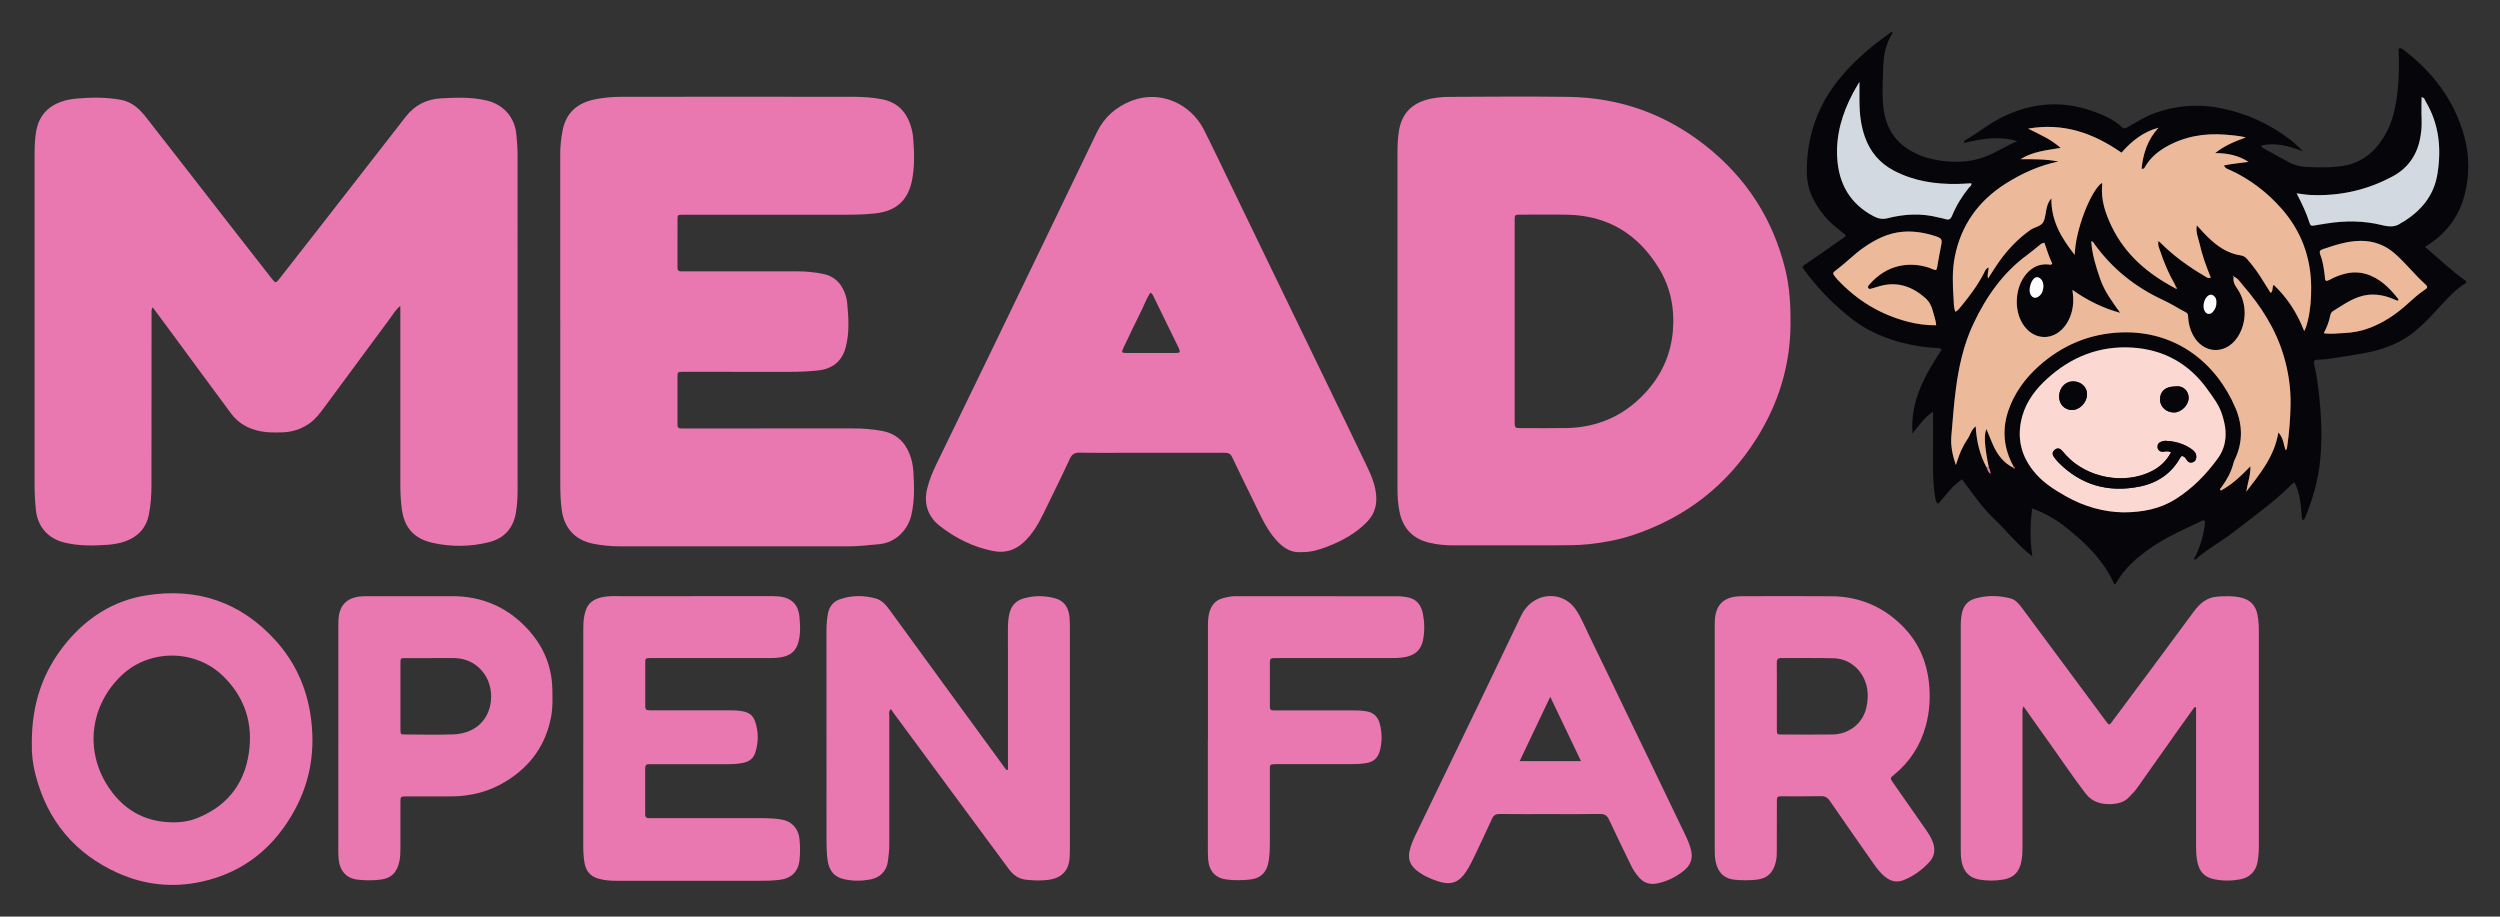
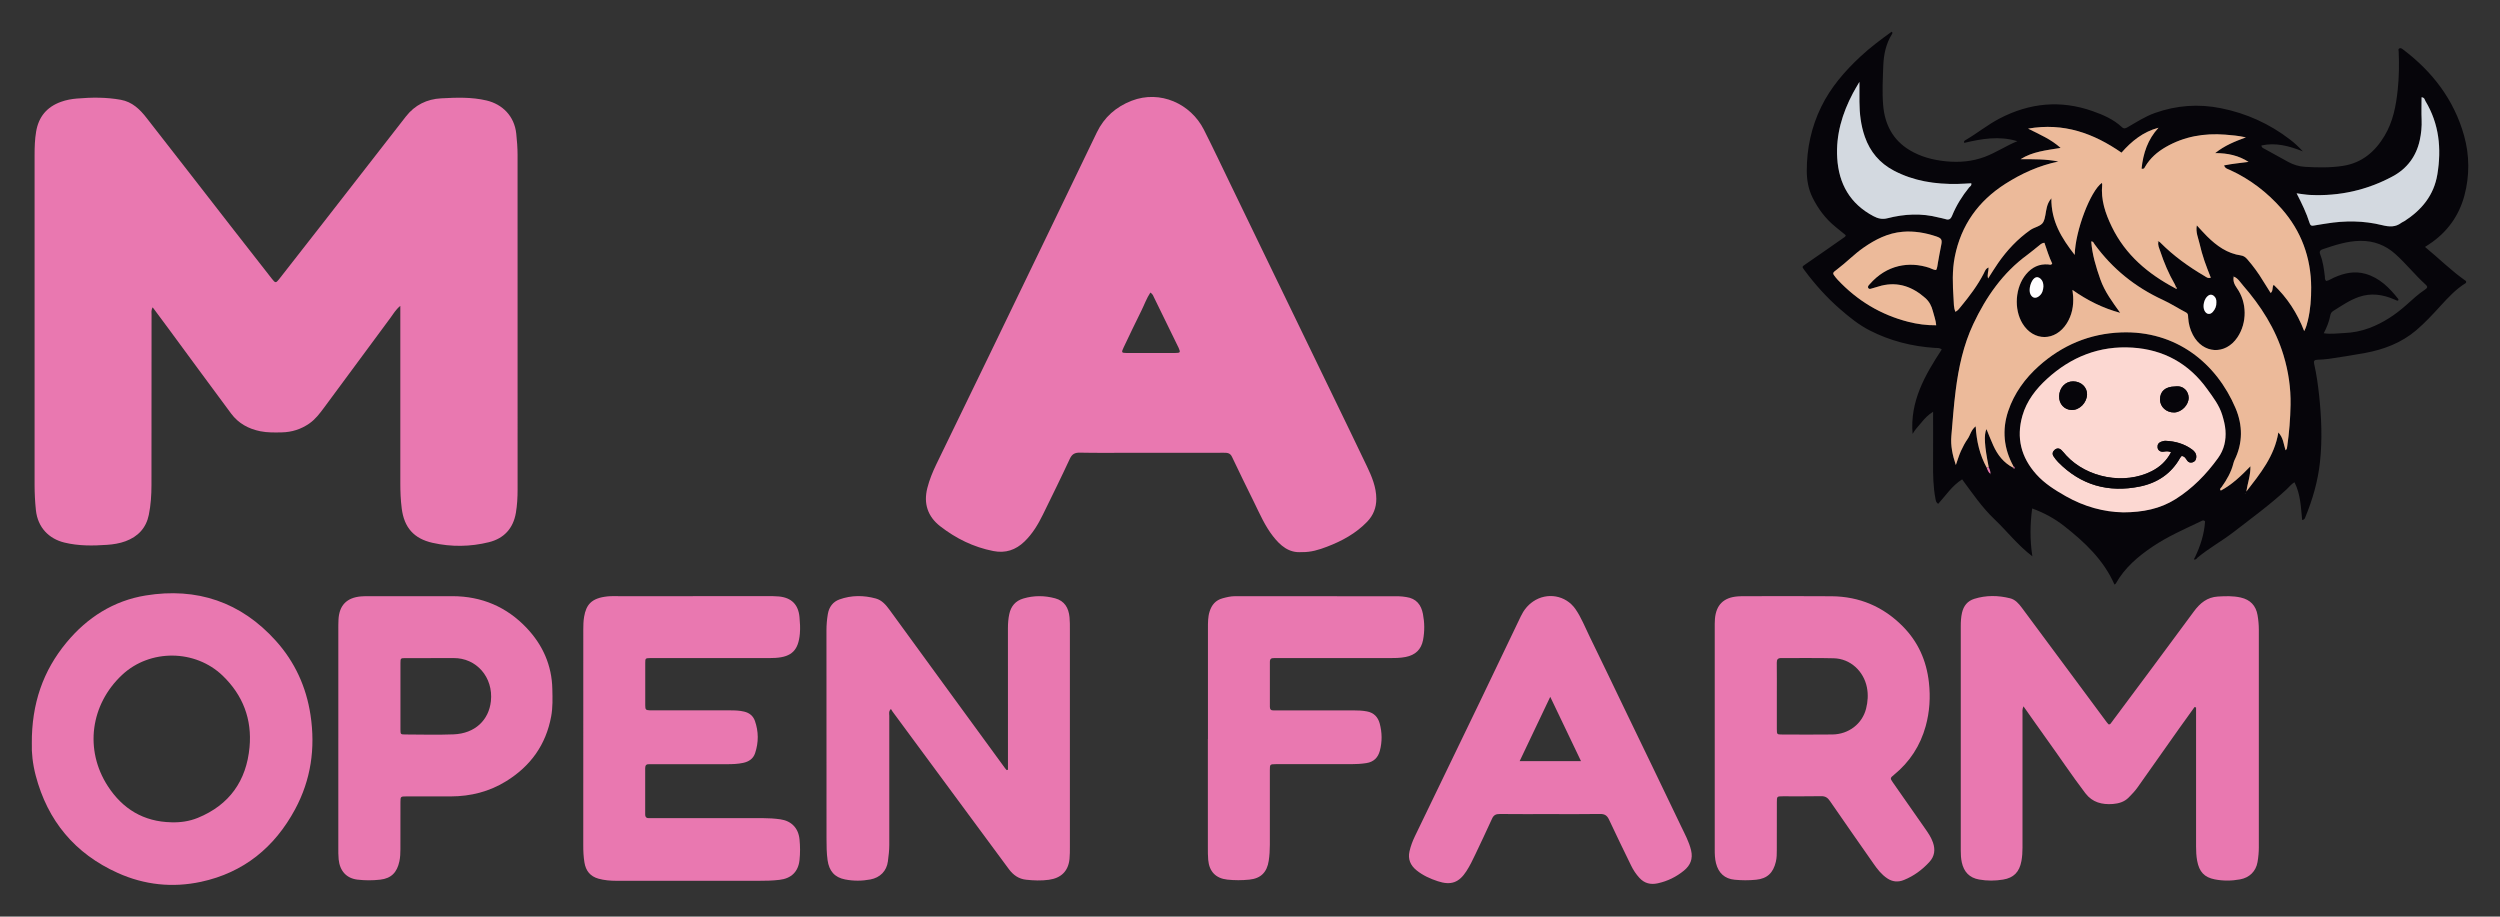
<svg xmlns="http://www.w3.org/2000/svg" id="Layer_1" viewBox="0 0 892.57 327.26">
  <rect x="0" y="0" width="892.57" height="327.26" fill="#333333" stroke="none" />
  <defs>
    <style>.cls-1{fill:none;}.cls-2{fill:#06050a;}.cls-3{fill:#d3d9e0;}.cls-4{fill:#fffeff;}.cls-5{fill:#e978b0;}.cls-6{fill:#fcd8d2;}.cls-7{fill:#ecba9a;}</style>
  </defs>
  <path class="cls-5" d="M142.92,109.2c-1.71,1.42-2.51,2.91-3.49,4.23-7.93,10.72-15.83,21.47-23.78,32.18-1.52,2.04-3.04,4.07-5.2,5.58-2.99,2.08-6.27,3.11-9.87,3.18-2.55.05-5.1.11-7.64-.4-4.25-.86-7.83-2.83-10.41-6.3-7.53-10.12-14.98-20.31-22.47-30.47-1.79-2.43-3.59-4.85-5.55-7.48-.6,1.05-.4,1.93-.4,2.74-.01,20.22.01,40.44-.03,60.66,0,3.59-.23,7.19-.95,10.71-.96,4.68-3.85,7.76-8.33,9.41-2.12.78-4.35,1.13-6.56,1.28-5.1.36-10.22.42-15.25-.81-5.51-1.35-9.51-5.36-10.17-11.57-.31-2.95-.46-5.88-.47-8.84,0-39.32,0-78.64,0-117.96,0-2.8.08-5.58.55-8.35.89-5.3,3.84-8.82,8.87-10.63,1.82-.66,3.71-1.01,5.61-1.17,5.26-.45,10.52-.51,15.75.44,4.09.74,6.81,3.4,9.19,6.46,10.33,13.21,20.6,26.47,30.9,39.71,4.61,5.92,9.24,11.84,13.87,17.75,1.22,1.56,1.41,1.59,2.61.06,5.42-6.91,10.83-13.84,16.23-20.77,9.67-12.41,19.32-24.84,28.99-37.25,3.19-4.09,7.48-6.21,12.59-6.48,5.42-.29,10.85-.5,16.22.77,5.64,1.34,9.92,5.55,10.59,11.82.27,2.55.47,5.08.47,7.64,0,39.8,0,79.6.01,119.4,0,2.8-.14,5.58-.61,8.35-.94,5.55-4.24,9.15-9.58,10.48-6.66,1.66-13.45,1.75-20.18.24-6.68-1.5-10.12-5.49-10.99-12.2-.39-3.02-.51-6.04-.51-9.07.01-20.06,0-40.12,0-60.18v-3.13Z" />
-   <path class="cls-5" d="M498.93,114.39c0-19.82,0-39.65,0-59.47,0-2.8.09-5.58.56-8.35.92-5.5,3.97-9.11,9.29-10.79,3-.95,6.13-1.19,9.23-1.2,13.92-.08,27.83-.17,41.75,0,18.35.22,34.79,6.05,49.2,17.44,14.55,11.5,24.08,26.25,28.47,44.29,1.56,6.4,1.89,12.92,1.84,19.49-.1,14.78-4.32,28.33-12.14,40.77-10.57,16.81-25.42,28.26-44.24,34.51-5.08,1.69-10.33,2.64-15.68,3.21-3.91.42-7.82.39-11.73.4-12.08.02-24.15,0-36.23.02-3.05,0-6.06-.22-9.02-.95-5.66-1.41-9.18-4.89-10.47-10.61-.67-2.98-.83-6-.83-9.04.02-19.9,0-39.81,0-59.71ZM540.78,114.79c0,11.83,0,23.66,0,35.49,0,2.56,0,2.57,2.41,2.57,5.44,0,10.88.07,16.31-.03,2.22-.04,4.47-.26,6.66-.67,8.72-1.61,15.93-5.91,21.81-12.52,5.5-6.18,8.63-13.41,9.31-21.61.65-7.92-.86-15.48-5.04-22.3-7.43-12.13-18.19-18.76-32.57-19.06-5.44-.11-10.88-.02-16.32-.02-2.74,0-2.57-.13-2.57,2.64,0,11.83,0,23.66,0,35.49Z" />
-   <path class="cls-5" d="M200.02,114.61c0-19.9,0-39.81,0-59.71,0-2.81.3-5.56.84-8.31,1.27-6.48,5.4-9.89,11.64-11.14,3.06-.61,6.18-.87,9.28-.88,27.75-.05,55.5-.05,83.25,0,3.34,0,6.7.25,10,.9,4.9.96,8.08,3.91,9.82,8.52.71,1.89,1.09,3.87,1.23,5.84.36,4.94.51,9.89-.52,14.8-1.4,6.67-5.34,10.72-13.08,11.56-3.34.36-6.69.47-10.04.47-19.03-.01-38.07,0-57.1,0-.56,0-1.12-.02-1.68,0-1.71.06-1.76.06-1.77,1.76-.03,4.24-.01,8.47-.01,12.71,0,1.44.03,2.88,0,4.32-.03,1.01.38,1.49,1.41,1.43.56-.03,1.12,0,1.68,0,13.27,0,26.55,0,39.82,0,3.04,0,6.06.31,9.04.9,3.64.72,6.14,2.9,7.58,6.31.56,1.33.94,2.73,1.07,4.16.5,5.25.82,10.51-.52,15.7-1.3,5.05-4.82,7.85-10.14,8.35-3.5.33-7,.49-10.53.47-12-.04-23.99-.02-35.99-.02-.56,0-1.12-.02-1.68,0-1.67.06-1.73.08-1.74,1.8-.03,4.88-.01,9.75,0,14.63,0,.8.03,1.6,0,2.4-.05,1.04.44,1.45,1.44,1.39.64-.03,1.28,0,1.92,0,19.83,0,39.66.01,59.5-.01,3.45,0,6.86.28,10.24.91,4.92.92,8.12,3.85,9.86,8.47.74,1.96,1.15,4.03,1.27,6.07.32,5.18.45,10.35-.73,15.49-1.19,5.19-5.47,9.8-11.43,10.38-3.81.37-7.62.79-11.45.79-27.03,0-54.06,0-81.09-.01-3.2,0-6.38-.3-9.52-.91-6.57-1.27-10.48-5.6-11.35-12.2-.41-3.1-.5-6.2-.5-9.32,0-19.34,0-38.69,0-58.03Z" />
  <path class="cls-5" d="M464.69,197.11c-4.51.37-7.59-2.31-10.23-5.71-2.82-3.62-4.64-7.83-6.64-11.91-2.67-5.45-5.38-10.89-7.96-16.38-.66-1.4-1.66-1.47-2.91-1.46-11.12.02-22.23.01-33.35.01-6,0-12,.08-17.99-.05-1.85-.04-2.85.47-3.66,2.21-3.09,6.67-6.35,13.26-9.58,19.86-1.73,3.53-3.73,6.88-6.59,9.65-3.15,3.04-6.78,4.27-11.17,3.4-7.06-1.39-13.31-4.48-18.93-8.84-4.45-3.46-6.01-8.08-4.6-13.65.75-2.96,1.9-5.76,3.22-8.49,6.38-13.16,12.78-26.3,19.15-39.46,6.72-13.88,13.42-27.76,20.13-41.65,6.01-12.45,12-24.9,18.01-37.35,2.63-5.45,6.87-9.17,12.46-11.33,10.2-3.92,21.09,1.1,25.76,10.33,3.32,6.56,6.45,13.21,9.66,19.83,4.6,9.49,9.19,18.99,13.78,28.48,7.56,15.6,15.12,31.2,22.68,46.81,4.04,8.34,8.09,16.68,12.08,25.04,1.76,3.68,3.35,7.43,3.37,11.63.01,3.2-1.08,5.93-3.29,8.22-4.03,4.17-8.98,6.86-14.34,8.9-2.85,1.09-5.73,2-9.05,1.92ZM410.71,104.45c-1.4,2.14-2.17,4.4-3.23,6.52-2.17,4.35-4.25,8.74-6.34,13.13-.84,1.76-.74,1.91,1.13,1.93,2.55.03,5.1,0,7.66,0,3.19,0,6.38.02,9.57,0,1.93-.02,2.03-.19,1.31-1.83-.06-.15-.14-.29-.21-.43-2.83-5.8-5.66-11.6-8.5-17.4-.31-.63-.49-1.36-1.39-1.93Z" />
  <path class="cls-5" d="M783.51,252.44c-1.86,2.59-3.73,5.16-5.57,7.76-4.94,6.98-9.87,13.96-14.79,20.95-.93,1.32-2.04,2.45-3.16,3.59-1.55,1.58-3.57,2.15-5.65,2.31-3.83.28-7.27-.53-9.79-3.82-4.89-6.42-9.35-13.15-14.07-19.69-2.65-3.68-5.24-7.4-8.04-11.36-.52,1.1-.34,1.96-.35,2.78-.01,15.91-.01,31.82,0,47.72,0,1.6-.1,3.18-.39,4.76-.71,3.87-2.74,5.98-6.55,6.6-2.86.47-5.72.48-8.57-.03-3.41-.61-5.41-2.68-6.16-6.12-.31-1.43-.37-2.85-.37-4.28,0-26.7,0-53.4,0-80.1,0-1.6.09-3.18.45-4.76.57-2.48,1.99-4.2,4.38-4.95,4.22-1.32,8.51-1.26,12.77-.2,1.86.46,3.1,1.89,4.21,3.39,6.32,8.54,12.66,17.06,18.99,25.6,3.76,5.07,7.51,10.15,11.27,15.21.23.32.52.59.73.83.61.07.75-.36.98-.66,9.82-13.2,19.69-26.37,29.43-39.64,2.22-3.02,4.78-5.12,8.59-5.35,2.71-.16,5.42-.26,8.11.34,3.44.77,5.46,2.88,6.05,6.3.3,1.72.46,3.49.46,5.24.03,25.9.03,51.8,0,77.7,0,1.75-.17,3.51-.47,5.24-.57,3.29-2.87,5.55-6.22,6.16-3,.56-6.04.58-9.04,0-3.76-.73-5.54-2.72-6.28-6.58-.33-1.74-.4-3.48-.4-5.24,0-15.67,0-31.34,0-47v-2.56c-.18-.05-.36-.11-.54-.16Z" />
  <path class="cls-5" d="M359.87,274.8v-2.6c0-15.99,0-31.97-.01-47.96,0-1.69.13-3.35.48-4.99.6-2.82,2.21-4.73,5.01-5.56,3.77-1.12,7.56-1.09,11.34-.08,3.42.92,4.83,3.45,5.16,6.72.15,1.51.13,3.03.13,4.55,0,25.82,0,51.63,0,77.45,0,1.44.01,2.88-.13,4.31-.43,4.38-3,6.87-7.37,7.47-2.72.37-5.4.27-8.11-.02-2.66-.28-4.61-1.68-6.15-3.75-4.52-6.1-9.02-12.21-13.53-18.31-9.35-12.66-18.69-25.32-28.03-37.98-.19-.26-.34-.55-.57-.93-.91.9-.59,1.73-.59,2.45-.02,15.35-.03,30.69,0,46.04,0,2.01-.24,3.99-.5,5.96-.46,3.44-2.79,5.76-6.23,6.42-3,.57-6.04.58-9.04,0-3.78-.73-5.72-3.04-6.26-6.88-.36-2.55-.38-5.09-.38-7.64,0-24.78,0-49.56-.02-74.33,0-2.01.16-3.99.5-5.95.43-2.46,1.8-4.34,4.15-5.18,4.25-1.53,8.64-1.51,12.96-.33,2.17.59,3.62,2.28,4.91,4.05,6.4,8.77,12.79,17.56,19.19,26.34,7.34,10.07,14.69,20.13,22.04,30.19.18.24.39.46.59.69.14-.04.29-.08.43-.13Z" />
  <path class="cls-5" d="M11.36,265.52c-.09-14.38,4.05-26.07,12.4-36.15,7.38-8.91,16.81-14.91,28.26-16.77,18.27-2.97,34.01,2.33,46.47,16.19,6.77,7.53,10.87,16.45,12.38,26.53,1.77,11.81.16,23.08-5.51,33.62-7.32,13.59-18.35,22.61-33.59,25.89-10.18,2.19-20.19,1.13-29.72-3.16-15.32-6.9-25.05-18.59-29.31-34.82-1.08-4.11-1.5-8.31-1.37-11.32ZM61.19,293.59c3.26.09,6.4-.36,9.41-1.58,11.33-4.62,17.38-13.27,18.49-25.22.92-9.92-2.31-18.54-9.59-25.55-9.81-9.44-25.97-9.59-35.91-.28-11.29,10.57-13.5,26.73-5.1,39.7,5.26,8.13,12.8,12.74,22.71,12.92Z" />
  <path class="cls-5" d="M612.21,263.39c0-13.03,0-26.05,0-39.08,0-1.12-.02-2.24.07-3.35.42-5,3.1-7.64,8.12-8.03.8-.06,1.6-.07,2.4-.07,10.39,0,20.79-.08,31.18.02,9.89.09,18.4,3.71,25.35,10.73,5.47,5.52,8.47,12.22,9.34,19.99.6,5.33.27,10.52-1.14,15.64-1.92,6.97-5.69,12.8-11.32,17.39-1.39,1.13-1.43,1.24-.42,2.7,3.83,5.51,7.69,11,11.53,16.5,1.1,1.57,2.18,3.15,2.81,4.99.88,2.56.58,4.91-1.27,6.92-2.57,2.8-5.59,5.03-9.13,6.45-2.03.82-4.02.69-5.93-.59-2.05-1.37-3.51-3.25-4.88-5.22-5.22-7.46-10.43-14.92-15.6-22.42-.79-1.15-1.63-1.73-3.11-1.7-4.56.1-9.11.02-13.67.04-2.12,0-2.15.03-2.15,2.11-.02,5.67,0,11.35-.02,17.02,0,1.43,0,2.86-.35,4.28-.93,3.93-3.07,5.98-7.04,6.38-2.55.26-5.12.24-7.67,0-3.56-.34-5.77-2.41-6.65-5.9-.42-1.65-.45-3.32-.45-4.99,0-13.27,0-26.53,0-39.8ZM634.38,248.61c0,3.92-.02,7.83,0,11.75.01,1.84.05,1.88,1.88,1.88,6,.02,11.99.07,17.99-.01,5.79-.08,10.64-3.82,12-9.24.62-2.48.8-4.98.29-7.58-1.15-5.79-5.9-10.24-11.82-10.39-6.23-.17-12.47-.03-18.71-.08-1.26,0-1.67.46-1.65,1.68.05,3.99.02,7.99.02,11.99Z" />
  <path class="cls-5" d="M247.36,212.84c8.8,0,17.59,0,26.39,0,1.44,0,2.89-.03,4.32.11,4.49.43,6.96,2.87,7.37,7.36.18,1.97.31,3.94.13,5.95-.52,5.86-2.88,8.28-8.76,8.63-1.44.09-2.88.06-4.32.06-12.88,0-25.75,0-38.63,0-.56,0-1.12-.01-1.68,0-1.75.05-1.8.06-1.81,1.72-.03,5.04-.03,10.07,0,15.11.01,1.65.18,1.76,1.78,1.84.56.03,1.12,0,1.68,0,8.96,0,17.91,0,26.87,0,1.68,0,3.34.05,5,.45,1.88.45,3.2,1.54,3.82,3.3,1.34,3.81,1.35,7.67.08,11.51-.67,2.02-2.23,3.04-4.23,3.48-1.88.41-3.8.48-5.72.48-8.72-.01-17.43,0-26.15,0-.56,0-1.12.03-1.68,0-.98-.05-1.47.31-1.47,1.37.02,5.52.02,11.03,0,16.55,0,1.06.53,1.4,1.49,1.35.56-.03,1.12,0,1.68,0,12.96,0,25.91.01,38.87-.01,2.08,0,4.15.13,6.21.42,3.97.57,6.45,3.14,6.85,7.15.25,2.46.26,4.93,0,7.39-.44,4.18-2.95,6.58-7.13,7.07-2.47.29-4.93.35-7.41.34-16.95,0-33.91,0-50.86,0-2.16,0-4.31-.18-6.39-.76-2.93-.82-4.51-2.8-5-5.78-.34-2.06-.43-4.12-.42-6.2.01-25.66,0-51.32.01-76.98,0-1.51.03-3.01.29-4.53.74-4.3,2.57-6.68,8.36-7.29,1.27-.13,2.56-.08,3.84-.08,8.88,0,17.75,0,26.63,0Z" />
  <path class="cls-5" d="M553.23,290.65c-5.92,0-11.83.04-17.75-.03-1.37-.01-2.19.36-2.78,1.67-1.93,4.29-3.98,8.54-5.99,12.8-.95,2.02-1.93,4.03-3.15,5.92-2.66,4.12-5.51,5.16-10.21,3.62-2.75-.9-5.37-2.09-7.63-3.92-2.14-1.74-3.13-3.94-2.49-6.76.43-1.88,1.09-3.66,1.93-5.39,7.69-15.89,15.37-31.77,23.03-47.67,4.96-10.29,9.89-20.59,14.8-30.89,1.02-2.14,2.43-3.92,4.39-5.26,4.96-3.38,11.64-2.24,15.08,2.69,2.11,3.03,3.43,6.49,5.05,9.78,4.22,8.61,8.34,17.26,12.5,25.89,6.73,13.95,13.5,27.89,20.17,41.87,1.33,2.79,2.84,5.52,3.58,8.6.73,3.05-.26,5.38-2.51,7.23-2.74,2.26-5.91,3.81-9.4,4.57-2.51.55-4.73.04-6.54-1.95-1.2-1.31-2.17-2.76-2.94-4.35-2.64-5.46-5.34-10.9-7.89-16.41-.71-1.54-1.59-2.08-3.28-2.05-5.99.1-11.99.04-17.99.04ZM553.48,248.78c-3.78,7.95-7.29,15.33-10.92,22.96h21.9c-3.66-7.65-7.18-15.02-10.98-22.96Z" />
  <path class="cls-5" d="M120.79,263.43c0-12.86,0-25.73,0-38.59,0-1.2,0-2.4.06-3.59.25-5.12,2.94-7.89,8.06-8.32,1.03-.09,2.08-.08,3.12-.08,9.83,0,19.67-.02,29.5,0,10.45.02,19.36,3.8,26.52,11.37,5.74,6.07,8.98,13.33,9.15,21.79.07,3.26.19,6.53-.42,9.79-1.87,10.12-7.36,17.71-16.01,23.08-6.05,3.76-12.72,5.44-19.82,5.46-5.28.02-10.55,0-15.83,0-2.12,0-2.14.03-2.15,2.1-.02,5.59,0,11.19-.01,16.78,0,1.43-.06,2.85-.36,4.28-.84,3.98-2.89,6.1-6.84,6.56-2.7.31-5.44.31-8.14-.01-3.91-.47-6.29-3.08-6.71-7.23-.14-1.43-.12-2.87-.12-4.31,0-13.02,0-26.05,0-39.07ZM153.8,234.96c-3.03,0-6.07-.02-9.1,0-1.67.02-1.72.06-1.73,1.79-.02,7.9-.02,15.79,0,23.69,0,1.73.05,1.78,1.72,1.79,5.75.02,11.5.19,17.24-.04,7.7-.3,12.61-5.15,13.33-11.82.93-8.58-5.18-15.49-13.32-15.42-2.71.03-5.43,0-8.14,0Z" />
  <path class="cls-5" d="M431.27,263.85c0-13.19,0-26.38,0-39.57,0-2-.02-3.99.59-5.94.74-2.38,2.16-4.06,4.64-4.73,1.47-.4,2.93-.76,4.47-.75,19.43.01,38.87,0,58.3.02.96,0,1.9.15,2.85.29,3.55.51,5.29,2.78,5.91,6.04.59,3.07.63,6.18.04,9.28-.65,3.41-2.75,5.39-6.22,6.07-1.99.39-3.97.4-5.96.4-13.12,0-26.23,0-39.35,0-.56,0-1.12.03-1.68,0-.97-.05-1.48.28-1.48,1.35.03,5.36.02,10.71,0,16.07,0,.93.44,1.29,1.32,1.25.56-.02,1.12,0,1.68,0,8.96,0,17.91,0,26.87,0,1.59,0,3.17.06,4.77.36,2.54.48,3.96,2.05,4.58,4.35.86,3.21.9,6.5.04,9.71-.64,2.4-2.14,3.98-4.81,4.4-1.83.28-3.65.38-5.49.38-8.48.01-16.96,0-25.43,0-.48,0-.96,0-1.44,0-2.07.03-2.1.04-2.1,2.16-.01,8.87-.01,17.75,0,26.62,0,1.92-.11,3.82-.4,5.72-.62,4.06-2.78,6.3-6.88,6.72-2.63.27-5.28.28-7.91,0-4.12-.45-6.45-2.89-6.82-7.06-.13-1.51-.12-3.03-.12-4.55,0-12.87,0-25.74,0-38.61Z" />
  <polygon class="cls-1" points="719.23 167.37 719.3 167.38 719.22 167.37 719.23 167.37" />
  <polygon class="cls-1" points="801.5 176.17 801.62 176.18 801.57 176.02 801.5 176.17" />
-   <path class="cls-1" d="M726.42,99.28c-1.36.92-2.23,4.14-1.53,5.68.65,1.45,1.84,1.76,3.09.81,1.18-.91,1.53-2.19,1.59-3.6,0-.99-.22-1.91-.98-2.61-.64-.59-1.36-.82-2.16-.28Z" />
  <path class="cls-1" d="M800.71,101.78c-.96-1.1-1.71-2.47-3.21-3.02-.34,1.57.22,2.84,1.13,4.12,3.64,5.13,3.68,12.39.17,17.6-4.3,6.39-12.31,5.92-15.9-.92-1.02-1.94-1.55-4.01-1.68-6.2-.04-.7.04-1.37-.8-1.81-2.76-1.44-5.39-3.15-8.21-4.45-9.87-4.55-18.05-11.12-24.43-19.92-.28-.38-.4-1.02-1.16-.96.34,4.71,1.7,9.13,3.24,13.5,1.56,4.45,4.36,8.16,7.1,11.99-6.15-1.66-11.69-4.41-17.05-8.19.11,1.02.21,1.64.25,2.28.2,3.43-.41,6.69-2.25,9.64-4.06,6.51-11.9,6.54-15.83.09-3.15-5.17-2.61-12.95,1.25-17.58,2.07-2.48,4.68-3.8,7.99-3.52.42.04.92.35,1.37-.3-1.14-2.35-1.9-4.93-2.78-7.43-1.04.07-1.57.72-2.18,1.19-1.33,1.02-2.59,2.14-3.94,3.13-8.76,6.4-14.73,15.03-19.27,24.67-3.53,7.49-5.26,15.57-6.3,23.76-.69,5.38-1.07,10.81-1.54,16.22-.3,3.47.4,6.79,1.6,10.38.67-1.89,1.13-3.49,1.81-4.99.69-1.52,1.48-3.02,2.44-4.39.92-1.32,1.14-3.09,2.83-4.45.31,5.42,1.47,10.26,3.92,14.72.31.82.58,1.67,1.33,2.24.08-.84-.25-1.57-.58-2.31-1.51-7.52-1.79-11.6-.82-13.66.84,2.03,1.58,3.93,2.41,5.79,1.54,3.42,3.73,6.27,7.16,8.01,0,.25.19.31.38.37.18-.41.04-.72-.34-.93-3.45-6.3-4.11-12.94-1.84-19.69,2.12-6.32,6.01-11.66,10.95-16.07,8.32-7.43,18.13-11.57,29.35-11.99,19.61-.73,34.03,10.97,40.85,27.01,2.59,6.1,2.68,12.45-.36,18.59-.18.35-.3.74-.39,1.13-.79,3.15-2.37,5.91-4.24,8.52-.23.33-.83.62-.25,1.22,4.07-2.18,7.35-5.36,10.57-8.68.07,3.19-1.02,6.05-1.48,9.05,4.94-6.39,10.07-12.63,11.44-21.12,1.79,1.88,1.88,4.23,2.57,6.36.58-.43.54-.94.6-1.4.71-4.91,1.09-9.84,1.19-14.8.11-6.04-.76-11.93-2.51-17.71-2.88-9.52-8.11-17.65-14.57-25.07Z" />
  <path class="cls-1" d="M691.23,84.38c-3.89-1.29-7.88-1.98-12.02-1.62-5.19.46-9.62,2.71-13.81,5.62-3.36,2.33-6.19,5.3-9.44,7.75-1.82,1.36-1.83,1.34-.47,3.04.2.25.41.49.63.72,6.95,7.41,15.32,12.48,25.17,15,3.23.83,6.54,1.28,10,1.24-.16-1.89-.81-3.44-1.19-5.04-.44-1.83-1.3-3.45-2.72-4.7-4.51-3.98-9.62-5.87-15.66-4.4-1.08.26-2.13.67-3.22.94-.49.12-1.14.51-1.49-.16-.26-.49.17-.88.49-1.25,6.11-7.07,14.19-8.24,21.26-5.93.83.27,1.57.8,2.5.82.45-.79.48-1.68.63-2.54.37-2.04.7-4.09,1.14-6.12.45-2.12.28-2.69-1.8-3.37Z" />
  <path class="cls-1" d="M703.01,66.93c.32-.39.99-.6.78-1.49-1.63.08-3.28.2-4.93.23-7.94.13-15.61-1.02-22.74-4.77-5.06-2.66-8.46-6.72-10.33-12.08-1.41-4.04-1.9-8.24-1.93-12.5-.02-2.27,0-4.53,0-7.09-.83,1.43-1.61,2.68-2.3,3.99-3.84,7.26-6.14,14.94-5.63,23.22.56,9.19,4.57,16.33,12.93,20.73,1.62.85,3.14,1.23,5.02.75,6.05-1.55,12.15-1.86,18.26-.27.77.2,1.58.3,2.33.55,1.29.43,1.94.14,2.5-1.24,1.48-3.64,3.57-6.96,6.04-10.03Z" />
  <path class="cls-1" d="M794.56,153.57c-.14-1.84-.61-3.61-1.14-5.38-1.06-3.53-3.28-6.38-5.37-9.28-6.56-9.13-15.55-14.09-26.73-14.81-11.72-.75-21.87,3.31-30.44,11.13-3.95,3.61-7.3,7.85-8.82,13.2-2.24,7.88-.46,14.85,4.95,20.89,2.96,3.31,6.68,5.63,10.53,7.82,6.62,3.77,13.68,5.66,20.43,5.77,7.19-.03,13.26-1.28,18.69-4.67,6.11-3.81,11.06-8.87,15.26-14.71,2.16-3,2.92-6.35,2.65-9.97Z" />
  <path class="cls-1" d="M850.45,80.39c2.59.64,4.8.8,6.96-.88.31-.24.71-.36,1.05-.57,6.16-3.99,10.52-9.24,11.74-16.7,1.5-9.18.65-17.98-4.25-26.12-.29-.47-.27-1.26-1.39-1.39,0,2.75-.08,5.38.02,7.99.1,2.5-.14,4.94-.67,7.37-1.26,5.73-4.54,10.11-9.59,12.84-9.18,4.96-19.08,7.17-29.54,6.68-1.56-.07-3.11-.37-4.85-.58,1.83,3.59,3.51,7.02,4.66,10.67.23.75.59,1.03,1.38.87,1.49-.28,2.99-.49,4.49-.73,6.7-1.1,13.4-1.07,19.98.56Z" />
  <path class="cls-1" d="M855.23,90.72c-3.55-3.2-7.74-4.76-12.47-4.72-4.7.04-9.11,1.51-13.51,3-1.25.42-1.15,1.13-.81,2.02.96,2.49,1.28,5.1,1.6,7.72.06.52-.11,1.12.51,1.59.98-.18,1.83-.8,2.76-1.22,3.59-1.6,7.26-2.46,11.18-1.35,5.12,1.44,8.61,5,11.77,9.01.08.1.03.29.04.44-.15.06-.32.19-.43.15-.37-.12-.72-.31-1.08-.46-4.09-1.76-8.26-2.38-12.59-.88-3.36,1.16-6.25,3.2-9.23,5.05-.58.36-.86.87-.99,1.55-.41,2.13-1.18,4.14-2.33,6.37,2.62.4,4.91.01,7.19-.07,3.13-.11,6.19-.7,9.13-1.81,4.92-1.86,9.23-4.71,13.14-8.2,2.14-1.92,4.24-3.89,6.65-5.48.84-.56,1.16-.98.26-1.8-3.79-3.44-6.98-7.48-10.79-10.9Z" />
  <path class="cls-1" d="M790.01,111.39c.89-.97,1.36-2.14,1.3-3.45.05-.95-.21-1.75-.96-2.34-.64-.5-1.29-.52-1.97-.04-1.46,1.04-2.12,3.82-1.28,5.42.68,1.29,1.92,1.49,2.91.41Z" />
  <path class="cls-1" d="M796.1,60.66c-.71-.32-1.68-.47-2.06-1.62,2.96-.61,5.83-.84,8.74-1.25-3.51-2.27-7.39-3.16-11.92-3.14,3.42-2.74,6.99-4.15,10.97-5.62-2.76-.58-5.07-.79-7.37-.97-7.51-.57-14.66.62-21.25,4.43-3.03,1.75-5.59,3.98-7.37,7.03-.22.38-.32.91-1.26.68.57-5.46,2.2-10.44,6.06-14.61-5.54,1.46-9.67,4.85-13.22,8.9-9.97-6.9-20.58-10.8-33.36-8.58,4.26,2.15,8.18,3.79,11.62,6.89-5.19.85-10.07,1.33-14.3,4.03,4.55,0,9.04-.07,13.51.83-6.86,1.42-13.09,4.23-18.93,7.95-9.64,6.14-15.8,14.73-18.05,26-.99,4.98-.76,10.02-.45,15.04.1,1.53.02,3.13.66,4.67.94-.49,1.43-1.23,1.98-1.9,3.06-3.7,5.95-7.51,8.15-11.81.39-.77.66-1.74,1.72-2.12.04,1.34-.61,2.53-.18,3.93,1.25-1.95,2.35-3.78,3.58-5.53,3.18-4.55,6.93-8.56,11.49-11.78,1.5-1.05,3.8-1.31,4.61-2.8.81-1.49.82-3.53,1.29-5.3.27-1.03.61-2.01,1.62-3.23-.1,8.16,3.61,14.18,8.33,20.22.19-8.65,5.64-22.87,9.71-25.72.04.24.12.47.1.68-.53,5.37,1.13,10.22,3.43,14.97,4.88,10.09,12.95,16.85,22.64,21.97.17.11.37.33.54.09.16-.22-.02-.39-.25-.48-.15-.36-.26-.75-.46-1.08-2.16-3.74-3.83-7.69-5.18-11.78-.36-1.08-.96-2.16-.63-3.39-.01,0-.02,0-.03,0l.04-.05s0,.03-.01.05c.36-.06.55.21.75.42,4.65,4.67,9.96,8.48,15.63,11.81.63.37,1.28.99,2.29.62-.78-2.04-1.6-4-2.27-6.01-.68-2.04-1.3-4.12-1.76-6.22-.44-1.99-1.43-3.94-.96-6.44,1.39,1.49,2.48,2.75,3.67,3.92,3.41,3.37,7.19,6.11,12.1,6.81,1.03.15,1.72.75,2.36,1.49,2.04,2.37,3.88,4.87,5.49,7.55.88,1.46,1.81,2.89,2.75,4.38,1.02-.9.39-2.04,1.08-2.93,4.83,4.61,8.38,10.01,10.89,16.53.74-1.45,1.01-2.59,1.29-3.73.95-3.91,1.23-7.9,1.2-11.9-.06-10.64-3.54-20.12-10.56-28.07-5.16-5.84-11.3-10.59-18.48-13.85Z" />
  <path class="cls-1" d="M797.48,98.74c.03-.18-.05-.29-.23-.29-.02,0-.08.14-.06.2.05.2.16.22.29.09Z" />
  <path class="cls-2" d="M865.75,88.19c.69-.45,1.08-.7,1.48-.96,6.41-4.22,10.68-10.1,12.64-17.44,1.88-7.06,1.84-14.33-.12-21.35-3.59-12.84-11.33-22.91-21.92-30.87-.34-.25-.65-.47-1.07-.33-.68.23-.37.76-.36,1.2.19,4.55.13,9.1-.35,13.64-.61,5.77-1.68,11.37-4.71,16.43-3.41,5.7-8.11,9.66-14.82,10.71-4.51.71-9.08.61-13.64.34-2.11-.12-4.08-.75-5.93-1.75-2.81-1.53-5.6-3.07-8.39-4.63-.45-.25-1.08-.35-1.17-1.24,5.03-1.1,9.75.1,14.82,2.12-1.68-1.79-3.09-3.07-4.61-4.24-7.35-5.64-15.55-9.36-24.65-11.18-8.05-1.62-15.87-1.04-23.59,1.7-3.5,1.25-6.57,3.26-9.75,5.09-.79.45-1.31.64-2.06-.06-2.98-2.78-6.65-4.37-10.44-5.7-11.43-4.03-22.45-2.94-33.15,2.61-4.34,2.25-8.12,5.38-12.34,7.81-.26.15-.53.37-.34.93,6.23-1.48,12.53-2.58,18.97-.61-4.02,1.63-7.59,4.07-11.61,5.58-4.5,1.69-9.11,2.07-13.9,1.6-4.63-.46-8.99-1.61-12.94-3.98-6-3.61-8.89-9.2-9.46-16.06-.39-4.71-.12-9.43.05-14.14.15-3.95.95-7.77,3.08-11.2.15-.24.36-.55-.08-.89-3.86,2.78-7.69,5.63-11.19,8.9-5.59,5.22-10.52,10.9-13.93,17.84-3.56,7.25-5.2,14.9-5.2,22.91,0,3.28.56,6.53,2.04,9.53,2.01,4.06,4.67,7.62,8.21,10.49,1.23,1,2.47,2.01,3.67,2.99-.13.29-.16.48-.27.56-4.65,3.25-9.28,6.51-13.96,9.71-1.41.97-1.5.91-.5,2.25,3.78,5.08,7.99,9.78,12.78,13.93,3.26,2.83,6.62,5.56,10.49,7.54,7.28,3.73,15.05,5.7,23.2,6.24.82.05,1.72-.12,2.53.57-6.04,9.22-11.4,18.56-10.41,30.14.85-1.54,2.08-2.75,3.16-4.08,1.13-1.4,2.36-2.69,4.16-3.84,0,6.25.03,12.14-.01,18.03-.03,4.4.03,8.78.87,13.12.12.6.18,1.23.95,1.75,2.76-3.03,4.97-6.51,8.56-8.75,3.66,4.94,7.12,10.05,11.6,14.3,4.46,4.24,8.23,9.2,13.47,13.17-.91-5.92-.81-11.39-.07-17.09,4.31,1.58,8.06,3.63,11.46,6.31,7.34,5.77,14.07,12.08,17.93,20.87.23-.18.41-.25.48-.37,3.13-5.59,7.85-9.61,13.06-13.13,5.45-3.69,11.47-6.3,17.37-9.12.39-.18.83-.56,1.43.06-.27,4.48-1.66,8.76-3.63,12.88-.34.22-.21.83-.21.83,0,0,.83-.17,1.02-.65,4.1-3.46,8.84-6.02,13.08-9.3,6.38-4.94,12.91-9.68,18.84-15.18.89-.82,1.65-1.86,2.82-2.56,2.23,4.35,2.27,8.99,2.75,13.51.92-.15.98-.68,1.16-1.11,2.59-6.31,4.47-12.81,5.2-19.61.86-7.99.54-15.95-.32-23.92-.4-3.74-.93-7.45-1.76-11.11-.25-1.09.09-1.45,1.13-1.49,1.35-.05,2.72-.11,4.06-.31,4.34-.66,8.69-1.3,13.01-2.11,6.69-1.25,12.89-3.58,18.19-8.06,3.19-2.7,5.98-5.75,8.79-8.82,2.7-2.95,5.41-5.89,8.86-8.02.21-.13.28-.37.18-.77-5.13-3.55-9.61-8.05-14.64-12.18ZM693.02,87.75c-.43,2.03-.76,4.08-1.14,6.12-.16.86-.18,1.74-.63,2.54-.93-.02-1.67-.55-2.5-.82-7.08-2.31-15.15-1.13-21.26,5.93-.32.36-.75.76-.49,1.25.36.67,1,.28,1.49.16,1.08-.27,2.13-.67,3.22-.94,6.04-1.47,11.15.42,15.66,4.4,1.42,1.25,2.27,2.87,2.72,4.7.39,1.61,1.04,3.16,1.19,5.04-3.47.04-6.78-.42-10-1.24-9.85-2.52-18.22-7.59-25.17-15-.22-.23-.43-.47-.63-.72-1.36-1.7-1.34-1.68.47-3.04,3.26-2.45,6.08-5.42,9.44-7.75,4.19-2.9,8.62-5.16,13.81-5.62,4.14-.36,8.13.33,12.02,1.62,2.08.69,2.25,1.25,1.8,3.37ZM694.47,78.2c-.75-.25-1.56-.35-2.33-.55-6.11-1.59-12.22-1.28-18.26.27-1.88.48-3.4.11-5.02-.75-8.35-4.41-12.37-11.55-12.93-20.73-.51-8.28,1.79-15.96,5.63-23.22.69-1.3,1.47-2.56,2.3-3.99,0,2.56-.01,4.82,0,7.09.03,4.26.51,8.46,1.93,12.5,1.87,5.36,5.27,9.41,10.33,12.08,7.13,3.76,14.8,4.91,22.74,4.77,1.65-.03,3.3-.15,4.93-.23.2.88-.47,1.09-.78,1.49-2.47,3.07-4.56,6.39-6.04,10.03-.56,1.37-1.21,1.67-2.5,1.24ZM719.23,167.37s0,0,0,0h.08s-.07,0-.07,0ZM776.65,178.24c-5.44,3.4-11.5,4.65-18.69,4.67-6.74-.11-13.81-2-20.43-5.77-3.85-2.19-7.57-4.51-10.53-7.82-5.41-6.05-7.19-13.01-4.95-20.89,1.52-5.34,4.87-9.59,8.82-13.2,8.56-7.82,18.72-11.88,30.44-11.13,11.18.71,20.17,5.67,26.73,14.81,2.09,2.91,4.31,5.75,5.37,9.28.53,1.77,1,3.54,1.14,5.38.27,3.62-.48,6.97-2.65,9.97-4.2,5.83-9.15,10.89-15.26,14.71ZM801.5,176.17l.07-.15.05.16h-.12ZM816.61,159.36c-.07.46-.03.97-.6,1.4-.69-2.14-.78-4.49-2.57-6.36-1.37,8.49-6.5,14.72-11.44,21.12.46-3,1.55-5.86,1.48-9.05-3.22,3.32-6.5,6.5-10.57,8.68-.58-.6.02-.89.25-1.22,1.87-2.62,3.46-5.37,4.24-8.52.1-.38.22-.77.39-1.13,3.04-6.14,2.95-12.49.36-18.59-6.82-16.04-21.23-27.74-40.85-27.01-11.22.42-21.03,4.56-29.35,11.99-4.94,4.41-8.82,9.75-10.95,16.07-2.27,6.74-1.61,13.39,1.84,19.69.37.22.51.52.34.93-.19-.05-.37-.12-.38-.37-3.43-1.73-5.63-4.59-7.16-8.01-.84-1.86-1.57-3.76-2.41-5.79-.97,2.05-.69,6.13.82,13.66.33.74.65,1.48.58,2.31-.75-.56-1.01-1.41-1.33-2.24-2.45-4.46-3.6-9.3-3.92-14.72-1.69,1.36-1.91,3.13-2.83,4.45-.96,1.37-1.75,2.87-2.44,4.39-.68,1.5-1.14,3.1-1.81,4.99-1.2-3.58-1.9-6.91-1.6-10.38.47-5.41.85-10.83,1.54-16.22,1.04-8.19,2.77-16.27,6.3-23.76,4.54-9.64,10.51-18.27,19.27-24.67,1.35-.99,2.62-2.1,3.94-3.13.61-.47,1.14-1.12,2.18-1.19.88,2.5,1.64,5.08,2.78,7.43-.45.65-.95.34-1.37.3-3.31-.29-5.92,1.03-7.99,3.52-3.86,4.63-4.4,12.42-1.25,17.58,3.93,6.45,11.76,6.42,15.83-.09,1.84-2.95,2.46-6.21,2.25-9.64-.04-.63-.13-1.26-.25-2.28,5.36,3.78,10.9,6.53,17.05,8.19-2.74-3.82-5.54-7.54-7.1-11.99-1.54-4.38-2.89-8.79-3.24-13.5.76-.06.88.58,1.16.96,6.38,8.8,14.56,15.37,24.43,19.92,2.82,1.3,5.45,3.01,8.21,4.45.85.44.76,1.11.8,1.81.13,2.18.65,4.25,1.68,6.2,3.59,6.84,11.6,7.3,15.9.92,3.51-5.21,3.47-12.47-.17-17.6-.91-1.28-1.48-2.55-1.13-4.12,1.5.55,2.25,1.92,3.21,3.02,6.46,7.42,11.7,15.55,14.57,25.07,1.75,5.78,2.62,11.67,2.51,17.71-.09,4.96-.48,9.89-1.19,14.8ZM729.56,102.17c-.06,1.41-.41,2.69-1.59,3.6-1.25.96-2.44.64-3.09-.81-.7-1.54.18-4.76,1.53-5.68.8-.54,1.53-.31,2.16.28.75.7.97,1.62.98,2.61ZM788.38,105.56c.67-.48,1.33-.46,1.97.04.75.59,1.01,1.39.96,2.34.06,1.32-.42,2.48-1.3,3.45-.99,1.08-2.23.87-2.91-.41-.84-1.59-.18-4.38,1.28-5.42ZM797.19,98.65c-.02-.06.04-.2.06-.2.18,0,.26.11.23.29-.13.13-.24.11-.29-.09ZM823.93,114.48c-.28,1.14-.55,2.29-1.29,3.73-2.51-6.52-6.06-11.92-10.89-16.53-.69.9-.06,2.03-1.08,2.93-.94-1.49-1.87-2.92-2.75-4.38-1.61-2.68-3.45-5.19-5.49-7.55-.64-.75-1.33-1.35-2.36-1.49-4.91-.7-8.69-3.44-12.1-6.81-1.18-1.17-2.28-2.43-3.67-3.92-.47,2.5.52,4.45.96,6.44.47,2.1,1.08,4.18,1.76,6.22.67,2.01,1.49,3.97,2.27,6.01-1.02.37-1.66-.25-2.29-.62-5.67-3.33-10.97-7.14-15.63-11.81-.21-.21-.4-.48-.75-.42-.33,1.23.27,2.31.63,3.39,1.35,4.09,3.02,8.04,5.18,11.78.19.34.31.72.46,1.08.23.08.41.26.25.48-.17.23-.37.02-.54-.09-9.68-5.12-17.76-11.88-22.64-21.97-2.3-4.75-3.95-9.59-3.43-14.97.02-.22-.06-.44-.1-.68-4.07,2.85-9.52,17.07-9.71,25.72-4.72-6.04-8.43-12.05-8.33-20.22-1.02,1.22-1.35,2.2-1.62,3.23-.47,1.78-.48,3.81-1.29,5.3-.82,1.49-3.12,1.75-4.61,2.8-4.56,3.21-8.31,7.22-11.49,11.78-1.22,1.75-2.32,3.59-3.58,5.53-.44-1.4.21-2.59.18-3.93-1.06.38-1.33,1.35-1.72,2.12-2.21,4.29-5.1,8.11-8.15,11.81-.55.67-1.04,1.41-1.98,1.9-.64-1.53-.57-3.14-.66-4.67-.32-5.02-.55-10.06.45-15.04,2.25-11.27,8.41-19.86,18.05-26,5.84-3.72,12.07-6.53,18.93-7.95-4.47-.9-8.96-.84-13.51-.83,4.23-2.7,9.11-3.18,14.3-4.03-3.44-3.1-7.36-4.74-11.62-6.89,12.78-2.21,23.39,1.68,33.36,8.58,3.55-4.05,7.68-7.44,13.22-8.9-3.86,4.17-5.49,9.15-6.06,14.61.94.23,1.04-.31,1.26-.68,1.78-3.05,4.34-5.28,7.37-7.03,6.6-3.81,13.75-5,21.25-4.43,2.3.17,4.61.38,7.37.97-3.98,1.48-7.55,2.88-10.97,5.62,4.52-.01,8.41.88,11.92,3.14-2.91.4-5.78.64-8.74,1.25.38,1.15,1.35,1.29,2.06,1.62,7.18,3.26,13.32,8,18.48,13.85,7.02,7.96,10.5,17.44,10.56,28.07.02,3.99-.26,7.99-1.2,11.9ZM825.98,80.57c-.79.15-1.15-.13-1.38-.87-1.14-3.66-2.82-7.09-4.66-10.67,1.74.22,3.29.51,4.85.58,10.46.5,20.36-1.72,29.54-6.68,5.05-2.73,8.33-7.1,9.59-12.84.53-2.43.77-4.87.67-7.37-.11-2.62-.02-5.24-.02-7.99,1.12.12,1.1.91,1.39,1.39,4.9,8.14,5.75,16.94,4.25,26.12-1.22,7.46-5.58,12.72-11.74,16.7-.33.22-.74.33-1.05.57-2.16,1.67-4.37,1.52-6.96.88-6.58-1.63-13.28-1.66-19.98-.56-1.5.25-3,.45-4.49.73ZM865.76,103.42c-2.41,1.59-4.51,3.57-6.65,5.48-3.91,3.49-8.21,6.34-13.14,8.2-2.94,1.11-6,1.7-9.13,1.81-2.28.08-4.57.47-7.19.07,1.15-2.23,1.92-4.24,2.33-6.37.13-.68.41-1.18.99-1.55,2.98-1.85,5.87-3.89,9.23-5.05,4.33-1.5,8.49-.88,12.59.88.36.16.71.34,1.08.46.11.04.28-.1.43-.15-.01-.15.03-.34-.04-.44-3.16-4-6.65-7.56-11.77-9.01-3.92-1.1-7.59-.24-11.18,1.35-.93.41-1.78,1.03-2.76,1.22-.62-.47-.45-1.07-.51-1.59-.32-2.62-.64-5.23-1.6-7.72-.34-.89-.44-1.59.81-2.02,4.4-1.49,8.81-2.96,13.51-3,4.73-.04,8.92,1.52,12.47,4.72,3.81,3.43,7,7.47,10.79,10.9.9.82.58,1.24-.26,1.8Z" />
  <path class="cls-2" d="M770.6,86.28s.02,0,.03,0c0-.02,0-.03.01-.05l-.04.05Z" />
  <path class="cls-7" d="M770.64,86.23c-.36,1.25.26,2.34.62,3.44,1.35,4.09,3.02,8.04,5.18,11.78.19.34.31.72.46,1.08-.1.13-.19.26-.29.38-9.68-5.12-17.75-11.88-22.64-21.97-2.3-4.75-3.95-9.59-3.43-14.97.02-.22-.06-.44-.1-.68-4.07,2.85-9.52,17.07-9.71,25.72-4.72-6.04-8.43-12.05-8.33-20.22-1.02,1.22-1.35,2.2-1.62,3.23-.47,1.78-.48,3.81-1.29,5.3-.82,1.49-3.12,1.75-4.61,2.8-4.56,3.21-8.31,7.22-11.49,11.78-1.22,1.75-2.32,3.59-3.58,5.53-.44-1.4.21-2.59.18-3.93-1.06.38-1.33,1.35-1.72,2.12-2.21,4.29-5.1,8.11-8.15,11.81-.55.67-1.04,1.41-1.98,1.9-.64-1.53-.57-3.14-.66-4.67-.32-5.02-.55-10.06.45-15.04,2.25-11.27,8.41-19.86,18.05-26,5.84-3.72,12.07-6.53,18.93-7.95-4.47-.9-8.96-.84-13.51-.83,4.23-2.7,9.11-3.18,14.3-4.03-3.44-3.1-7.36-4.74-11.62-6.89,12.78-2.21,23.39,1.68,33.36,8.58,3.55-4.05,7.68-7.44,13.22-8.9-3.86,4.17-5.49,9.15-6.06,14.61.94.23,1.04-.31,1.26-.68,1.78-3.05,4.34-5.28,7.37-7.03,6.6-3.81,13.75-5,21.25-4.43,2.3.17,4.61.38,7.37.97-3.98,1.48-7.55,2.88-10.97,5.62,4.52-.01,8.41.88,11.92,3.14-2.91.4-5.78.64-8.74,1.25.38,1.15,1.35,1.29,2.06,1.62,7.18,3.26,13.32,8,18.48,13.85,7.02,7.96,10.5,17.44,10.56,28.07.02,3.99-.26,7.99-1.2,11.9-.28,1.14-.55,2.29-1.29,3.73-2.51-6.52-6.06-11.92-10.89-16.53-.69.9-.06,2.03-1.08,2.93-.94-1.49-1.87-2.92-2.75-4.38-1.61-2.68-3.45-5.19-5.49-7.55-.64-.75-1.33-1.35-2.36-1.49-4.91-.7-8.69-3.44-12.1-6.81-1.18-1.17-2.28-2.43-3.67-3.92-.47,2.5.52,4.45.96,6.44.47,2.1,1.08,4.18,1.76,6.22.67,2.01,1.49,3.97,2.27,6.01-1.02.37-1.66-.25-2.29-.62-5.67-3.33-10.97-7.14-15.63-11.81-.21-.22-.4-.5-.79-.42-.18-.27.27-.13-.05-.19-.05,0-.14,0-.14.01-.02.18.06.23.23.13Z" />
  <path class="cls-7" d="M797.48,98.75c1.51.54,2.27,1.93,3.23,3.03,6.46,7.42,11.7,15.55,14.57,25.07,1.75,5.78,2.62,11.67,2.51,17.71-.09,4.96-.48,9.89-1.19,14.8-.07.46-.03.97-.6,1.4-.69-2.14-.78-4.49-2.57-6.36-1.37,8.49-6.5,14.72-11.44,21.12.46-3,1.55-5.86,1.48-9.05-3.22,3.32-6.5,6.5-10.57,8.68-.58-.6.02-.89.25-1.22,1.87-2.62,3.46-5.37,4.24-8.52.1-.38.22-.77.39-1.13,3.04-6.14,2.95-12.49.36-18.59-6.82-16.04-21.23-27.74-40.85-27.01-11.22.42-21.03,4.56-29.35,11.99-4.94,4.41-8.82,9.75-10.95,16.07-2.27,6.74-1.61,13.39,1.84,19.68-.02.19-.03.38-.04.57-3.43-1.73-5.63-4.59-7.16-8.01-.84-1.86-1.57-3.76-2.41-5.79-.97,2.05-.69,6.13.82,13.65-.25.02-.5.05-.75.08-2.45-4.46-3.6-9.3-3.92-14.72-1.69,1.36-1.91,3.13-2.83,4.45-.96,1.37-1.75,2.87-2.44,4.39-.68,1.5-1.14,3.1-1.81,4.99-1.2-3.58-1.9-6.91-1.6-10.38.47-5.41.85-10.83,1.54-16.22,1.04-8.19,2.77-16.27,6.3-23.76,4.54-9.64,10.51-18.27,19.27-24.67,1.35-.99,2.62-2.1,3.94-3.13.61-.47,1.14-1.12,2.18-1.19.88,2.5,1.64,5.08,2.78,7.43-.45.65-.95.34-1.37.3-3.31-.29-5.92,1.03-7.99,3.52-3.86,4.63-4.4,12.42-1.25,17.58,3.93,6.45,11.76,6.42,15.83-.09,1.84-2.95,2.46-6.21,2.25-9.64-.04-.63-.13-1.26-.25-2.28,5.36,3.78,10.9,6.53,17.05,8.19-2.74-3.82-5.54-7.54-7.1-11.99-1.54-4.38-2.89-8.79-3.24-13.5.76-.06.88.58,1.16.96,6.38,8.8,14.56,15.37,24.43,19.92,2.82,1.3,5.45,3.01,8.21,4.45.85.44.76,1.11.8,1.81.13,2.18.65,4.25,1.68,6.2,3.59,6.84,11.6,7.3,15.9.92,3.51-5.21,3.47-12.47-.17-17.6-.92-1.29-1.49-2.58-1.12-4.17l-.03.04Z" />
  <path class="cls-6" d="M757.96,182.92c-6.74-.11-13.81-2-20.43-5.77-3.85-2.19-7.57-4.51-10.53-7.82-5.41-6.05-7.19-13.01-4.95-20.89,1.52-5.34,4.87-9.59,8.82-13.2,8.56-7.82,18.72-11.88,30.44-11.13,11.18.71,20.17,5.67,26.73,14.81,2.09,2.91,4.31,5.75,5.37,9.28.53,1.77,1,3.54,1.14,5.38.27,3.62-.48,6.97-2.65,9.97-4.2,5.83-9.15,10.89-15.26,14.71-5.44,3.4-11.5,4.65-18.69,4.67ZM775.13,161.46c-1.62,3.12-3.98,5.27-6.95,6.78-9.68,4.91-22.98,2.45-30.46-5.61-.6-.64-1.12-1.36-1.75-1.96-.73-.69-1.6-.74-2.38-.08-.76.64-1,1.47-.41,2.34.49.73,1.02,1.44,1.63,2.06,8.11,8.26,17.97,11,29.16,8.72,6.19-1.26,11.21-4.54,14.39-10.22.15-.27.39-.49.57-.7,1.07.14,1.46.92,1.95,1.66.43.64,1.14.86,1.91.63.87-.26,1.26-.9,1.34-1.78.11-1.27-.56-2.14-1.5-2.82-2.8-2.04-5.99-2.94-9.42-3.09-.54-.02-1.11.15-1.63.33-.94.34-1.38,1.07-1.27,2.06.11.97.98,1.64,2.09,1.49.86-.12,1.68-.3,2.73.2ZM735.16,141.49c-.07,2.73,1.84,4.82,4.47,4.9,2.79.08,5.41-2.56,5.5-5.53.08-2.61-2.12-4.69-4.98-4.7-2.78-.01-4.91,2.27-5,5.34ZM776.52,137.98c-3.45.06-5.34,1.72-5.33,4.67,0,2.62,2.29,4.69,5.08,4.61,2.63-.07,5.21-2.74,5.15-5.33-.06-2.18-1.78-4.41-4.89-3.95Z" />
  <path class="cls-3" d="M663.87,29.23c0,2.56-.01,4.82,0,7.09.03,4.26.51,8.46,1.93,12.5,1.87,5.36,5.27,9.41,10.33,12.08,7.13,3.76,14.8,4.91,22.74,4.77,1.65-.03,3.3-.15,4.93-.23.2.88-.47,1.09-.78,1.49-2.47,3.07-4.56,6.39-6.04,10.03-.56,1.37-1.21,1.67-2.5,1.24-.75-.25-1.56-.35-2.33-.55-6.11-1.59-12.22-1.28-18.26.27-1.88.48-3.4.11-5.02-.75-8.35-4.41-12.37-11.55-12.93-20.73-.51-8.28,1.79-15.96,5.63-23.22.69-1.3,1.47-2.56,2.3-3.99Z" />
  <path class="cls-3" d="M819.94,69.02c1.74.22,3.29.51,4.85.58,10.46.5,20.36-1.72,29.54-6.68,5.05-2.73,8.33-7.1,9.59-12.84.53-2.43.77-4.87.67-7.37-.11-2.62-.02-5.24-.02-7.99,1.12.12,1.1.91,1.39,1.39,4.9,8.14,5.75,16.94,4.25,26.12-1.22,7.46-5.58,12.72-11.74,16.7-.33.22-.74.33-1.05.57-2.16,1.67-4.37,1.52-6.96.88-6.58-1.63-13.28-1.66-19.98-.56-1.5.25-3,.45-4.49.73-.79.15-1.15-.13-1.38-.87-1.14-3.66-2.82-7.09-4.66-10.67Z" />
  <path class="cls-7" d="M691.25,96.41c-.93-.02-1.67-.55-2.5-.82-7.08-2.31-15.15-1.13-21.26,5.93-.32.36-.75.76-.49,1.25.36.67,1,.28,1.49.16,1.08-.27,2.13-.67,3.22-.94,6.04-1.47,11.15.42,15.66,4.4,1.42,1.25,2.27,2.87,2.72,4.7.39,1.61,1.04,3.16,1.19,5.04-3.47.04-6.78-.42-10-1.24-9.85-2.52-18.22-7.59-25.17-15-.22-.23-.43-.47-.63-.72-1.36-1.7-1.34-1.68.47-3.04,3.26-2.45,6.08-5.42,9.44-7.75,4.19-2.9,8.62-5.16,13.81-5.62,4.14-.36,8.13.33,12.02,1.62,2.08.69,2.25,1.25,1.8,3.37-.43,2.03-.76,4.08-1.14,6.12-.16.86-.18,1.75-.63,2.54Z" />
-   <path class="cls-7" d="M829.65,118.98c1.15-2.23,1.92-4.24,2.33-6.37.13-.68.41-1.18.99-1.55,2.98-1.85,5.87-3.89,9.23-5.05,4.33-1.5,8.49-.88,12.59.88.36.16.71.34,1.08.46.11.04.28-.1.43-.15-.01-.15.03-.34-.04-.44-3.16-4-6.65-7.56-11.77-9.01-3.92-1.1-7.59-.24-11.18,1.35-.93.41-1.78,1.03-2.76,1.22-.62-.47-.45-1.07-.51-1.59-.32-2.62-.64-5.23-1.6-7.72-.34-.89-.44-1.59.81-2.02,4.4-1.49,8.81-2.96,13.51-3,4.73-.04,8.92,1.52,12.47,4.72,3.81,3.43,7,7.47,10.79,10.9.9.82.58,1.24-.26,1.8-2.41,1.59-4.51,3.57-6.65,5.48-3.91,3.49-8.21,6.34-13.14,8.2-2.94,1.11-6,1.7-9.13,1.81-2.28.08-4.57.47-7.19.07Z" />
  <path class="cls-4" d="M729.56,102.17c-.06,1.41-.41,2.69-1.59,3.59-1.25.96-2.44.64-3.09-.81-.69-1.54.18-4.76,1.53-5.68.8-.54,1.53-.31,2.16.28.75.7.97,1.62.98,2.61Z" />
  <path class="cls-4" d="M791.31,107.94c.06,1.32-.42,2.48-1.3,3.45-.99,1.08-2.23.87-2.91-.41-.84-1.59-.18-4.38,1.28-5.42.67-.48,1.33-.46,1.97.04.75.59,1.01,1.39.96,2.34Z" />
  <path class="cls-5" d="M709.29,166.93c.25-.03.5-.05.75-.08.33.76.68,1.51.58,2.38l.03-.03c-.78-.56-1.04-1.43-1.36-2.27Z" />
  <path class="cls-5" d="M710.62,169.23l.24.3c-.04-.06-.07-.11-.11-.17-.03-.06-.07-.11-.1-.17,0,0-.03.03-.03.03Z" />
  <path class="cls-5" d="M718.81,166.99c.01-.19.03-.38.04-.57.38.22.52.53.34.94h.04c-.2-.05-.41-.11-.42-.38Z" />
  <polygon class="cls-5" points="719.19 167.37 719.3 167.38 719.23 167.38 719.19 167.37" />
  <polygon class="cls-7" points="801.57 176.02 801.62 176.18 801.5 176.17 801.57 176.02" />
  <path class="cls-7" d="M776.89,102.54c.23.08.41.26.25.48-.17.23-.37.02-.54-.09.1-.13.19-.26.29-.38Z" />
-   <path class="cls-7" d="M797.51,98.71c-.15.18-.26.16-.32-.06-.02-.06.04-.2.06-.2.19,0,.27.11.23.3,0,0,.03-.04.03-.04Z" />
  <path class="cls-2" d="M770.64,86.23c-.17.1-.25.05-.23-.13,0,0,.09-.02.14-.01.31.06-.13-.07.05.19,0,0,.04-.05.04-.05Z" />
  <path class="cls-2" d="M775.13,161.46c-1.05-.49-1.87-.31-2.73-.2-1.12.15-1.98-.52-2.09-1.49-.12-.99.33-1.72,1.27-2.06.52-.19,1.09-.36,1.63-.33,3.42.15,6.62,1.05,9.42,3.09.94.68,1.61,1.55,1.5,2.82-.07.88-.47,1.52-1.34,1.78-.77.23-1.48,0-1.91-.63-.49-.74-.88-1.52-1.95-1.66-.17.21-.41.43-.57.7-3.18,5.68-8.2,8.96-14.39,10.22-11.2,2.28-21.05-.46-29.16-8.72-.61-.62-1.15-1.33-1.63-2.06-.58-.87-.34-1.7.41-2.34.79-.66,1.65-.6,2.38.08.64.6,1.16,1.32,1.75,1.96,7.48,8.05,20.78,10.51,30.46,5.61,2.97-1.5,5.33-3.65,6.95-6.78Z" />
  <path class="cls-2" d="M735.16,141.49c.08-3.07,2.22-5.35,5-5.34,2.86.01,5.05,2.09,4.98,4.7-.09,2.97-2.71,5.61-5.5,5.53-2.63-.07-4.55-2.17-4.47-4.9Z" />
  <path class="cls-2" d="M776.52,137.98c3.11-.46,4.83,1.77,4.89,3.95.07,2.59-2.51,5.26-5.15,5.33-2.79.08-5.07-1.99-5.08-4.61-.01-2.95,1.88-4.61,5.33-4.67Z" />
</svg>